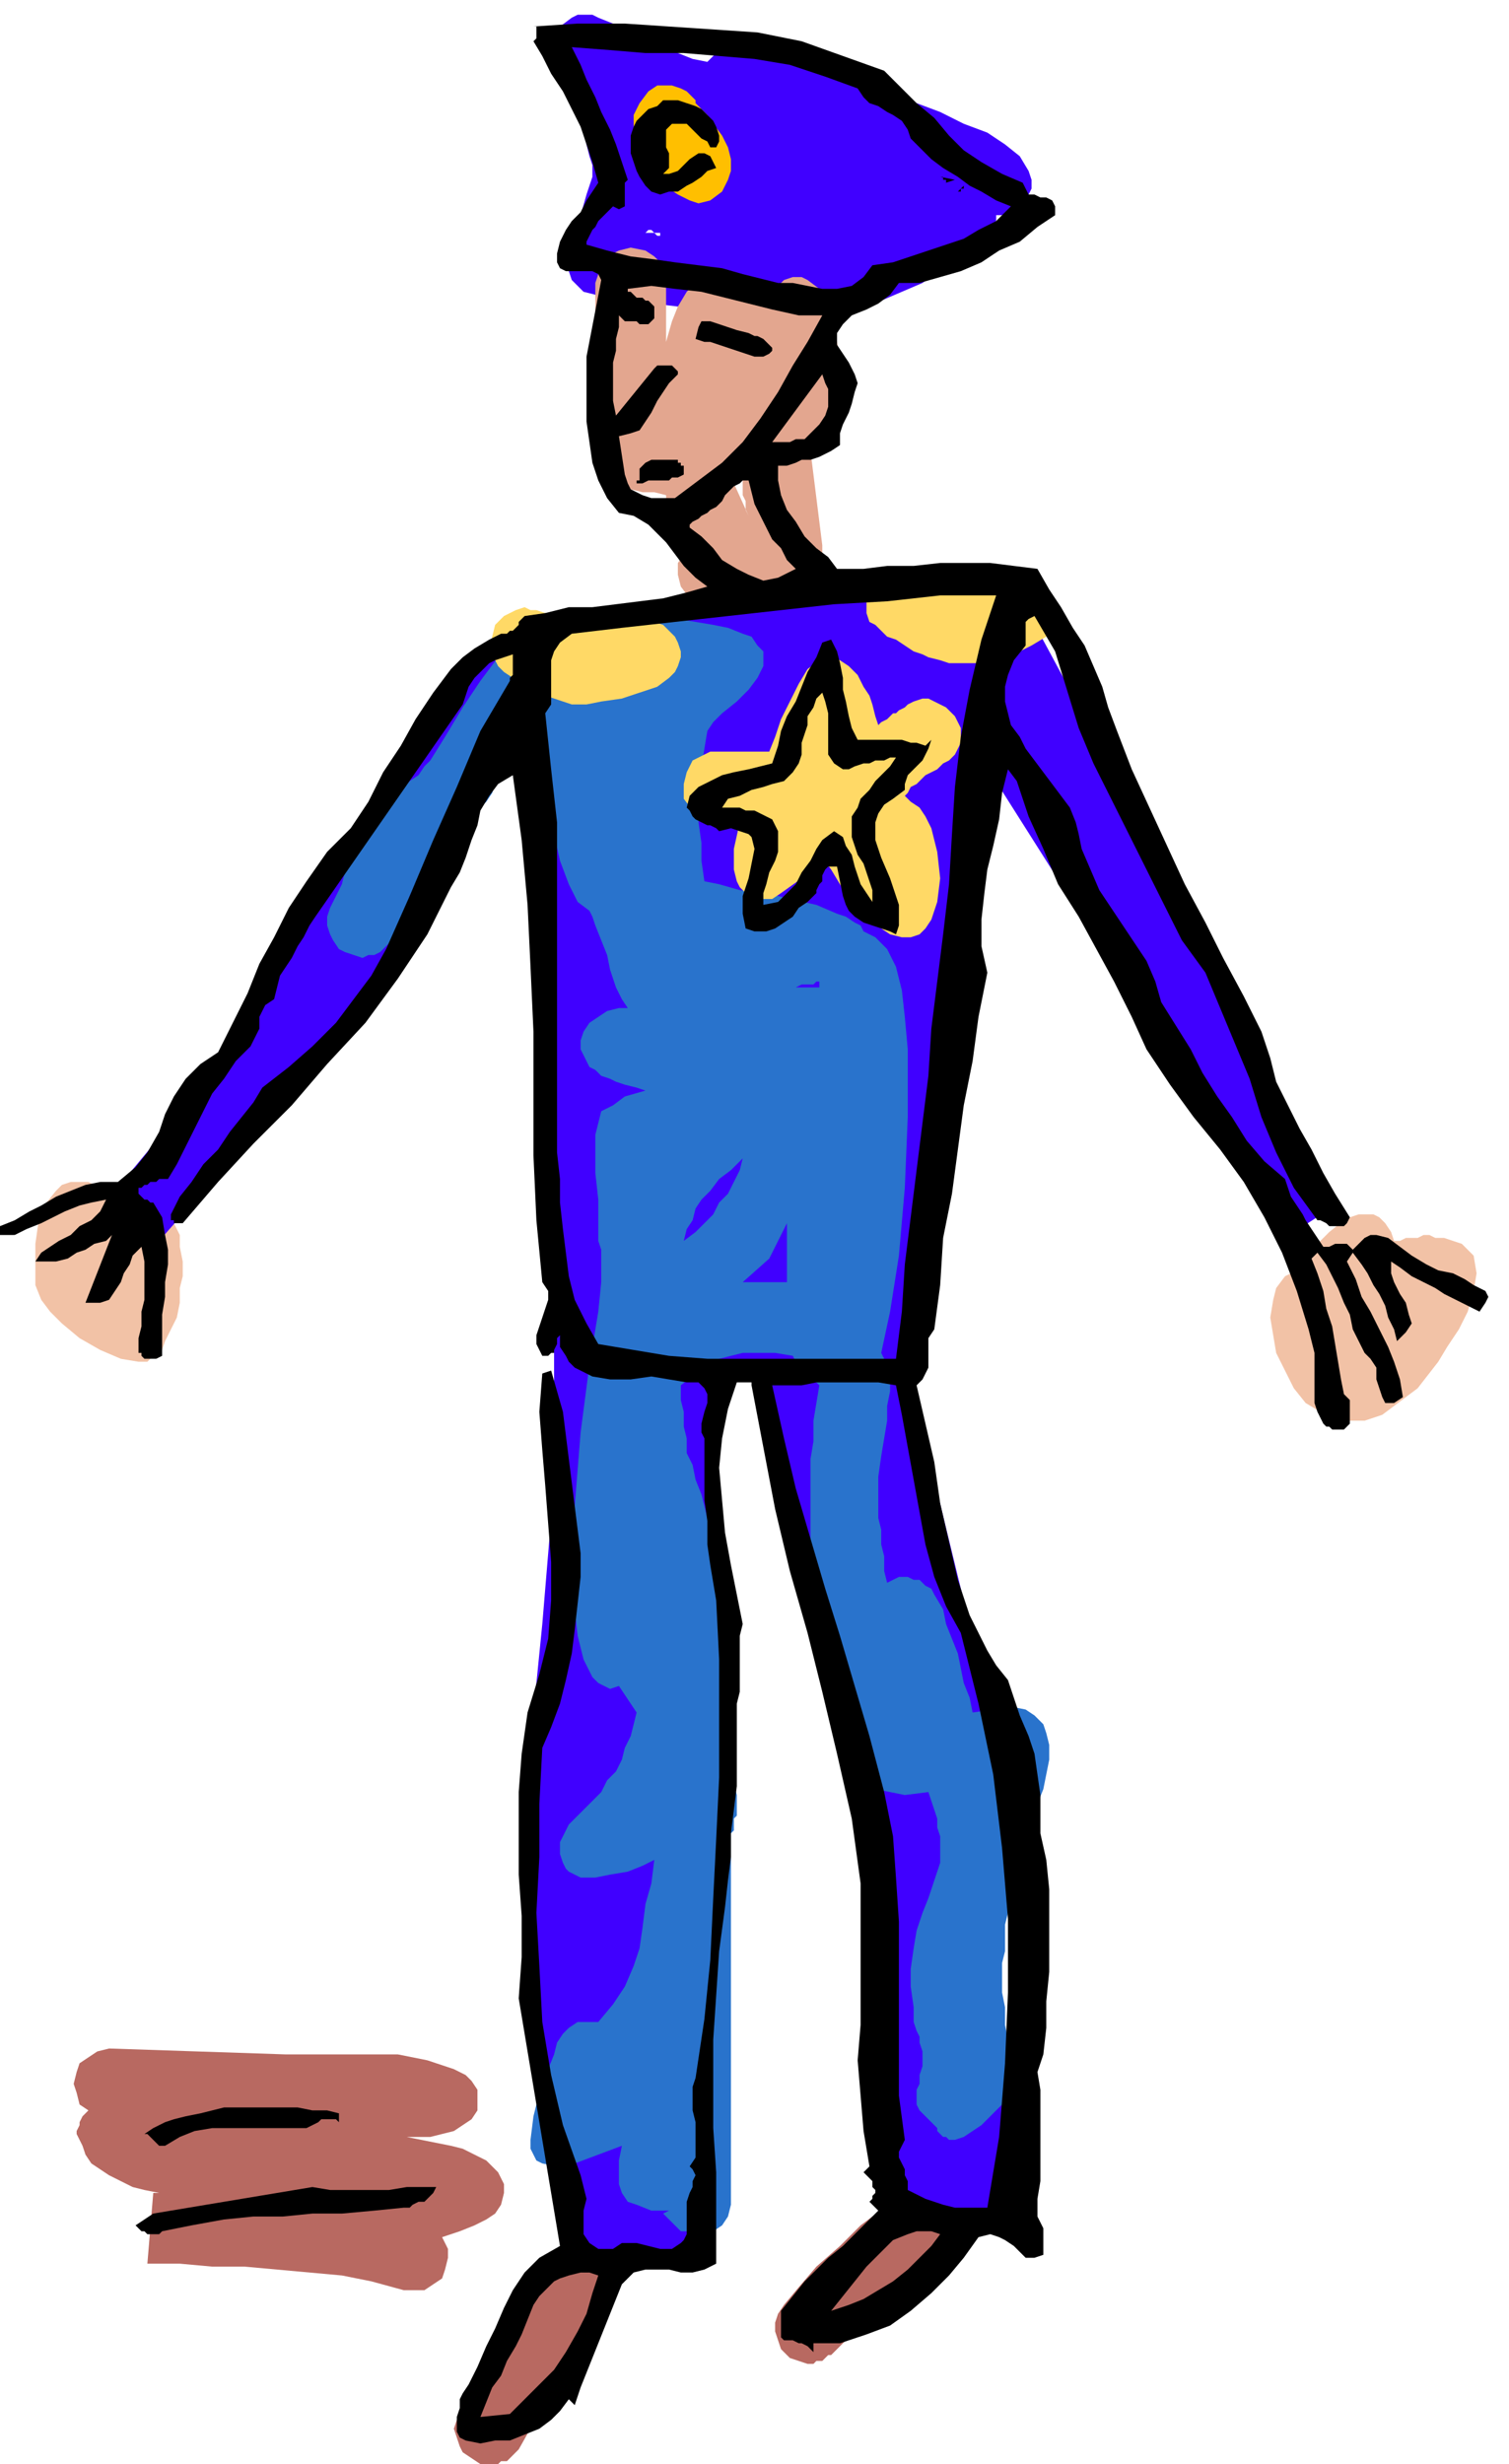
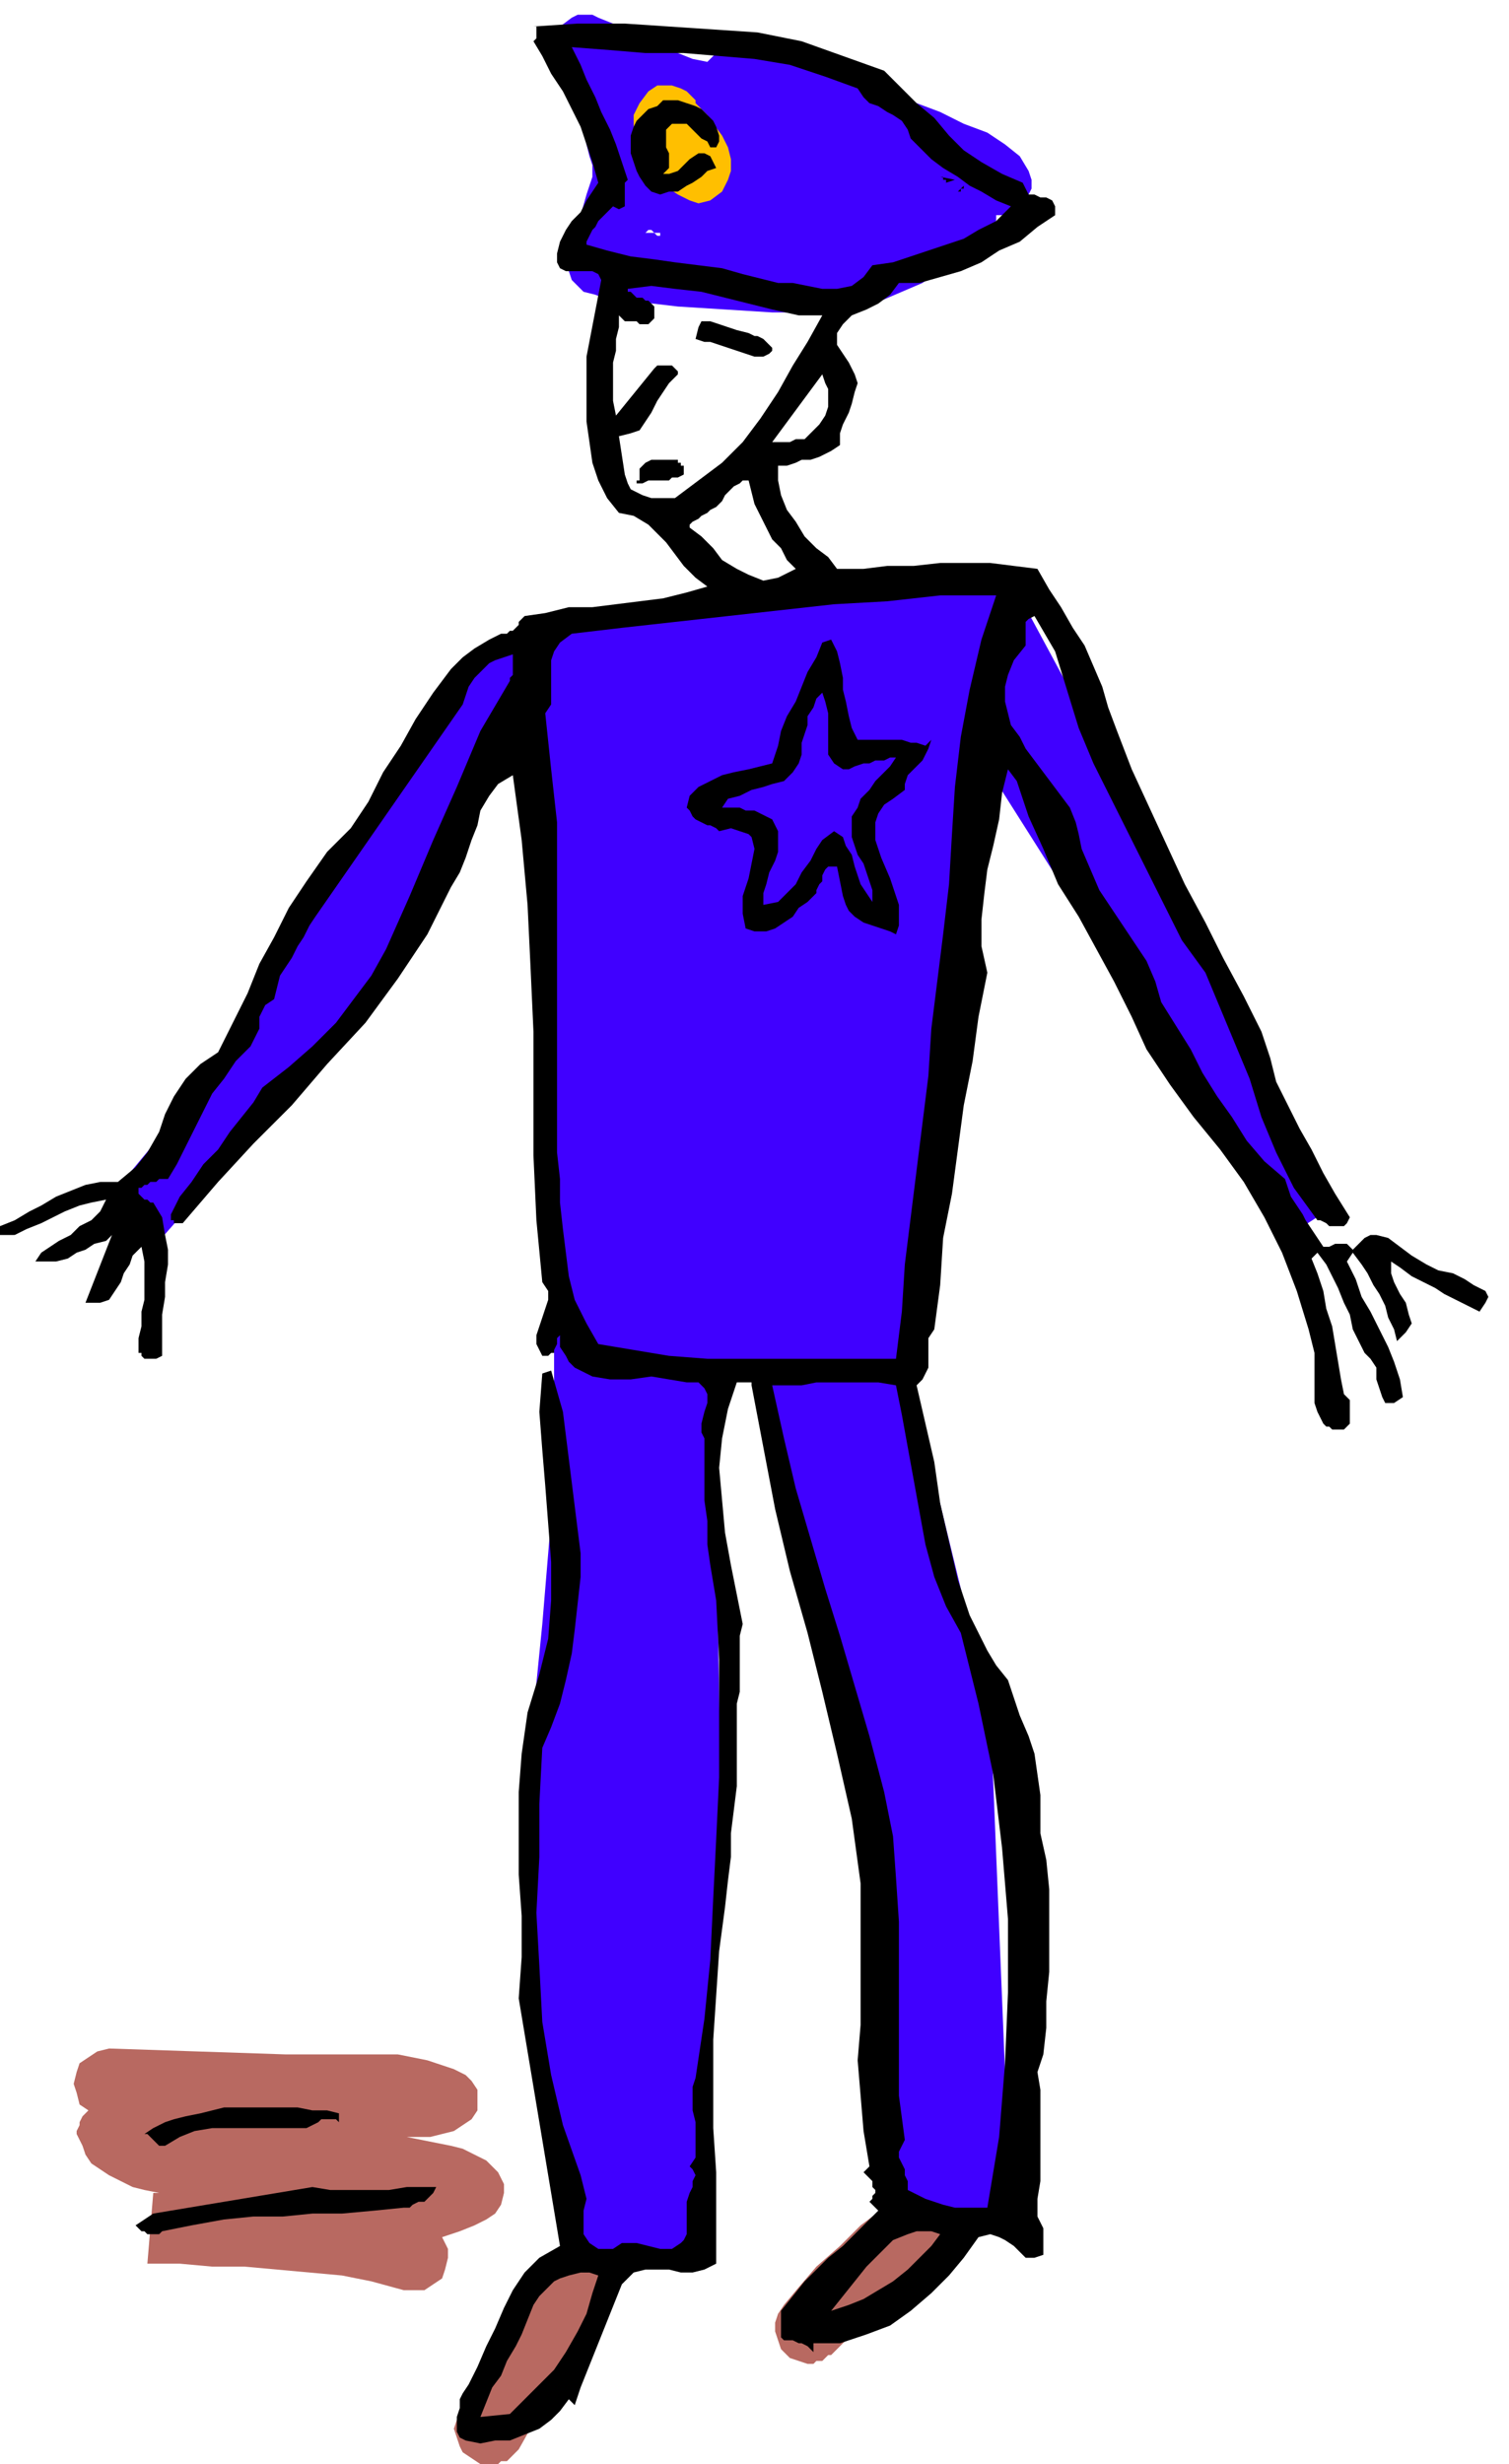
<svg xmlns="http://www.w3.org/2000/svg" fill-rule="evenodd" height="267.36" preserveAspectRatio="none" stroke-linecap="round" viewBox="0 0 512 836" width="1.706in">
  <style>.pen1{stroke:none}.brush3{fill:#4000ff}</style>
-   <path class="pen1" d="m473 421-1-3-2-3-2-2-2-1h-5l-3 1-2 1-5 4-5 5-4 4-2 4-4 2-3 4-1 4-1 6 1 6 1 6 3 6 3 6 4 5 5 3 5 3h10l3-1 3-1 4-3 8-6 7-9 3-5 4-6 3-6 2-7 1-6-1-6-2-2-2-2-3-1-3-1h-3l-2-1h-2l-2 1h-4l-2 1h-2zm-412-2-2-4-2-3-3-1-4-1h-3l-3 1-3 2-3 3v-5l-1-2v-2l-2-2-1-1-2-2-2-1h-6l-3 1-2 2-4 5-2 6-1 7v14l2 5 3 4 4 4 6 5 7 4 7 3 6 1h3l2-2 3-2 1-3 2-4 2-4 1-5v-5l1-4v-5l-1-5v-4z" style="fill:#f2c2a6" />
  <path class="pen1" d="m37 695-4 1-3 2-3 2-1 3-1 4 1 3 1 4 3 2-1 1-1 1-1 2v1l-1 2v1l1 2 1 2 1 3 2 3 3 2 3 2 4 2 4 2 4 1 5 1h-2l-2 24h11l11 1h11l11 1 11 1 11 1 10 2 11 3h7l3-2 3-2 1-3 1-4v-3l-2-4 6-2 5-2 4-2 3-2 2-3 1-4v-3l-2-4-2-2-2-2-4-2-4-2-4-1-5-1-5-1-5-1h8l4-1 4-1 3-2 3-2 2-3v-7l-2-3-2-2-4-2-9-3-10-2H97l-60-2zm229 87zm8 20h2l1-1h2l1-1 1-1h1l1-1 5-5 8-6 8-6 8-7 7-7 4-8 1-3v-3l-1-3-3-3-3-2-3-1h-3l-3 1-8 4-8 6-7 7-8 7-6 7-5 6-2 3-1 3v3l1 3 1 3 3 3 3 1 3 1zm-108 34h3l1-1h2l1-1 1-1 1-1 1-1 27-48 2-3v-7l-2-4-3-3-4-1-4-1-3 1-2 1-2 1-1 2-4 6-3 6-4 6-3 7-3 6-4 6-3 6-4 6-1 3-1 3 1 3 1 3 1 2 3 2 3 2h3z" style="fill:#b86961" />
  <path class="pen1 brush3" d="m203 6-2-1h-5l-2 1-4 3-2 3-1 5v4l1 2 2 2 2 1 2 2 2 1v7l1 5 1 4 1 4 1 4 1 3v4l-2 6-2 7-2 7-2 6v6l1 3 2 2 2 2 4 1 5 2h6l17 2 16 1 16 1h15l7-1 8-1 7-2 7-3 7-3 7-5 7-5 7-6 1-1h1l1-1v-2l1-1v-2h3l2-1 3-1 1-2 2-3 1-2v-3l-1-3-3-5-5-4-6-4-8-3-8-4-8-3-6-4-5-4-1-1-2-1h-1l-2-1h-5l-2 1-5-3-6-3-6-2-7-2-6-1-7 1-3 1-2 1-3 2-2 2-5-1-5-2-4-2-5-2-4-2-5-2-4-2-5-2zm32 52h-1 1zm-11 22v-1h-2l-1-1h-1l-1 1h3l1 1h1z" />
  <path class="pen1" style="fill:#ffbf00" d="m237 36-1-1v-1l-1-1-1-1-1-1-2-1-3-1h-5l-3 2-3 4-2 4v5l1 3 1 2 1 2 3 3 1 3 3 3 2 4 3 2 4 2 3 1 4-1 4-3 2-4 1-3v-4l-1-4-2-4-3-4-2-3-3-3z" />
-   <path class="pen1" d="m278 98 1 2 2 5 1 5 2 6 1 6 1 6v4l-1 3-1 2-1 1-1 2-1 1-1 2-1 1-1 2-1 1-2 6 1 8 1 8 1 8 1 8v7l-1 3-2 2-2 2-3 1-2 1h-10l-2-1-2-1h-3v2h-1v1h-1v1l-4 2-4 1-5-1-3-2-3-4-1-4v-4l3-4-2-2-1-2-1-2-1-3-1-3-1-3v-4l-4-1h-4l-4-1-4-2-3-2-2-3-2-3-1-3V96l1-3v-2l2-2 1-2 4-2 4-1 5 1 3 2 2 2 1 2 1 2v23l2-7 2-5 3-5 3-3 2-1h7l5 3 7 5 2-2 2-2 3-2 2-2 3-1h3l2 1 4 3zm-29 66 5 11-1-2v-3l-1-2v-14l-1 1-1 1v1l-1 1v1l-1 1h-1l-1 1 1 1 1 1h1v1z" style="fill:#e3a68f" />
  <path class="pen1 brush3" d="m187 445-9-206-52 100-72 82-15-17 44-53 3-6 8-14 12-21 14-24 15-24 14-22 7-8 6-7 5-5 4-2 13-2 20-4 27-5 29-5 28-4 25-3 11-1h14l4 2 7 12 14 26 18 34 20 39 20 38 16 32 12 24 4 8-17 11-107-169-22 210 29 119 7 172h-39l-11-146-36-142-15 2 3 162-7 141-44-7-16-94 2-78v-5l2-14 2-20 2-24 2-24v-44l-1-14z" />
-   <path class="pen1" d="m123 325 2-1h2l2-1 2-2 1-1 1-1 1-1 1-4 2-3 1-4 1-3 2-4 2-3 1-3 2-3 2-3 3-2 2-3 3-2 2-2 3-2 2-3 2-2 2-3 1-3 2-3 1-3 2-3 1-2 2-3 2-2 3 6 2 8 2 10 3 9 2 9 3 8 3 6 4 3 1 2 1 3 2 5 2 5 1 5 2 6 2 4 2 3h-3l-4 1-3 2-3 2-2 3-1 3v3l2 4 1 2 2 1 2 2 3 1 2 1 3 1 4 1 3 1-7 2-4 3-4 2-1 4-1 4v13l1 9v14l1 3v11l-1 10-3 18-3 23-2 25-1 12v12l1 11 1 9 2 8 3 6 2 2 2 1 2 1 3-1 6 9-1 4-1 4-2 4-1 4-2 4-3 3-2 4-3 3-2 2-1 1-2 2-2 2-1 1-1 2-1 2-1 2v4l1 3 1 2 1 1 4 2h5l5-1 6-1 5-2 4-2-1 8-2 7-1 8-1 7-2 6-3 7-4 6-5 6h-7l-3 2-2 2-2 3-1 4-2 5-2 4-3 12-1 8v3l1 2 1 2 2 1 5 1 6-1 8-3 8-3-1 5v8l1 3 2 3 3 1 5 2h6l-2 1 6 6h11l3-2 2-3 1-4V622l1-1v-4l1-1v-7l-2-8v-36l1-9-1-9-1-8v-4l-1-4-2-4-1-4-1-4-2-4-1-4-1-4-2-5-1-5-2-4v-5l-1-4v-5l-1-4v-5l5-4 4-2 4-3 4-1 4-1h11l6 1 1 2 1 1 1 1 1 1 1 2 1 1 2 1 1 1-1 6-1 6v7l-1 6v33l1 8 2 9 2 8 1 9 3 8 2 8 2 9 1 6 2 5 1 4 2 3 3 2 5 1 5 1 8-1 1 3 1 3 1 3v3l1 3v9l-2 6-2 6-2 5-2 6-1 6-1 7v6l1 7v5l1 3 1 2v2l1 3v5l-1 3v3l-1 2v5l1 2 2 2 3 3 1 1v1l1 1 1 1h1l1 1h2l3-1 3-2 3-2 1-1 2-2 2-2 2-2 3-2-2-1 2-4v-10l-1-5-1-5v-6l-1-5v-10l1-4v-9l1-4v-9l1-4 3-9 4-10 4-10 2-10v-5l-1-4-1-3-3-3-3-2-5-1-6 1-7 1-1-5-2-5-1-5-1-5-2-5-2-5-1-5-3-5-1-2-2-1-2-2h-2l-2-1h-3l-2 1-2 1-1-4v-5l-1-4v-5l-1-4v-14l1-7 1-6 1-6v-5l1-5v-5l-1-4-2-4 3-14 3-19 2-23 1-24v-23l-1-11-1-9-2-8-3-6-2-2-2-2-2-1-2-1-1-2-2-1-3-2-3-1-7-3-9-2-8-2-9-1-7-2-5-1-1-7v-6l-1-7v-13l1-6 1-6 1-6 2-3 3-3 5-4 4-4 3-4 2-4v-5l-2-2-2-3-3-1-5-2-5-1-6-1-6-1h-10l-3 2-4 2-3 3-2 3-3 3-2 3-2 3-1 3-2 4-4-8-4-5-3-4-4-2h-4l-3 1-4 2-3 3-6 8-6 9-6 10-5 8-2 2-2 3-3 2-2 2-3 2-2 3-3 2-2 3-2 3-2 4-2 4-2 4-2 4-1 4-2 4-2 4-1 3v3l1 3 1 2 2 3 2 1 3 1 3 1zm129 110 9-8 6-12v20h-15zm0-42-4 4-4 3-3 4-3 3-2 3-1 4-2 3-1 4 4-3 3-3 3-3 2-4 3-3 2-4 2-4 1-4zm26-58h-10 2l2-1h4l1-1h1v2z" style="fill:#2973cc" />
-   <path class="pen1" d="M187 208h-2l-3-1h-2l-2-1-3 1-4 2-3 3-1 4-1 4 1 2 1 2 1 2 2 2 3 2 3 1 3 2 2 2 3 1 3 1 3 1 3 1h5l5-1 7-1 6-2 6-2 4-3 2-2 1-2 1-3v-2l-1-3-1-2-2-2-2-2-6-2-7-1-7-1h-18zm128-14h-2v1h-1l-3-2h-6l-4 2-3 3-2 4v6l1 3 2 1 2 2 2 2 3 1 3 2 3 2 3 1 2 1 4 1 3 1h10l6-2 6-1 6-3 5-3 1-2 2-2v-8l-1-2-2-2-3-2-5-2-7-1-7-1h-18zm-71 61h-3l-2 1-2 1-2 1-2 4-1 4v5l3 4 1 1 2 1 3 1h6l1 1h3l-2 9v7l1 4 1 2 2 2 2 1 2 1h5l3-2 7-5 7-7 3 4 3 5 3 5 3 4 4 3 4 3 3 2 4 1h3l3-1 2-2 2-3 2-6 1-8-1-9-2-8-2-4-2-3-3-2-2-2 1-1 1-2 2-1 1-1 2-2 2-1 2-1 2-2 2-1 2-2 1-2 1-2v-5l-2-4-3-3-4-2-2-1h-2l-3 1-2 1-1 1-2 1-1 1h-1l-1 1-1 1-2 1-1 1-1-3-1-4-1-3-2-3-1-2-1-2-2-2-1-1-3-2-2-1h-3l-2 1-4 3-3 5-3 6-3 6-2 6-2 5h-17z" style="fill:#ffd966" />
  <path class="pen1" d="m502 445-4-2-4-2-4-2-3-2-4-2-4-2-4-3-3-2v4l1 3 2 4 2 3 1 4 1 3-2 3-3 3-1-4-2-4-1-4-2-4-2-3-2-4-2-3-3-4-2 3 3 6 2 6 3 5 3 6 3 6 2 5 2 6 1 6-3 2h-3l-1-2-1-3-1-3v-4l-2-3-2-2-2-4-2-4-1-5-2-4-2-5-2-4-2-4-3-4-2 2 2 5 2 6 1 6 2 6 1 6 1 6 1 6 1 5 1 1 1 1v8l-1 1-1 1h-4l-1-1h-1l-1-1-2-4-1-3v-17l-1-4-1-4-4-13-5-13-6-12-7-12-8-11-9-11-8-11-8-12-5-11-6-12-6-11-6-11-7-11-5-12-5-11-4-12-3-4-2 8-1 9-2 9-2 8-1 8-1 9v9l2 9-3 15-2 15-3 15-2 15-2 15-3 15-1 16-2 15-2 3v10l-1 2-1 2-2 2 3 13 3 13 2 14 3 13 3 13 4 12 3 6 3 6 3 5 4 5 2 6 2 6 3 7 2 6 1 7 1 7v13l2 9 1 10v28l-1 10v9l-1 9-2 6 1 6v31l-1 6v6l1 2 1 2v9l-3 1h-3l-2-2-2-2-3-2-2-1-3-1-4 1-5 7-5 6-6 6-7 6-7 5-8 3-9 3h-9v3l-1-1-1-1-2-1h-1l-2-1h-3l-1-1v-9l4-5 4-5 4-4 4-4 5-4 4-4 4-4 4-4-3-3 1-1v-1l1-1v-1l-1-1v-2l-1-1-2-2 2-2-2-12-1-12-1-12 1-12v-48l-3-22-5-22-5-21-5-20-6-21-5-21-4-21-4-21v-1h-5l-3 9-2 10-1 10 1 11 1 11 2 11 2 10 2 10-1 4v19l-1 4v28l-1 8-1 8v8l-1 8-1 9-2 15-1 15-1 15v30l1 15v31l-4 2-4 1h-4l-4-1h-8l-4 1-4 4-2 5-2 5-2 5-2 5-2 5-2 5-2 5-2 6-2-2-3 4-3 3-4 3-5 2-5 2h-5l-5 1-5-1-2-1-1-2v-5l1-3v-3l1-2 2-3 3-6 3-7 3-6 3-7 3-6 4-6 5-5 7-4-14-84 1-14v-14l-1-14v-28l1-13 2-14 4-13 3-12 1-13v-13l-1-13-1-13-1-12-1-13 1-13 3-1 2 7 2 7 1 8 1 8 1 8 1 8 1 8 1 8v8l-1 9-1 9-1 8-2 9-2 8-3 8-3 7-1 19v18l-1 19 1 18 1 19 3 18 4 17 6 17 1 4 1 4-1 4v8l2 3 3 2h5l3-2h5l4 1 4 1h4l3-2 1-1 1-2v-11l1-3 1-2v-2l1-2-1-2-1-1 2-3v-12l-1-4v-8l1-3 3-20 2-20 1-21 1-20 1-21v-40l-1-20-1-6-1-6-1-7v-8l-1-7v-21l-1-2v-3l1-4 1-3v-3l-1-2-2-2h-4l-6-1-6-1-7 1h-7l-6-1-6-3-2-2-1-2-2-3v-4l-1 1v2l-1 2v1h-1l-1 1h-2l-2-4v-3l1-3 1-3 1-3 1-3v-3l-2-3-2-21-1-22v-42l-1-22-1-21-2-22-3-22-5 3-3 4-3 5-1 5-2 5-2 6-2 5-3 5-8 16-10 15-11 15-13 14-12 14-13 13-12 13-12 14h-3v-1h-1v-2l3-6 4-5 4-6 5-5 4-6 4-5 4-5 3-5 9-7 8-7 8-8 6-8 6-8 5-9 4-9 4-9 8-19 8-18 8-19 10-17v-1l1-1v-7l-3 1-3 1-2 1-3 3-2 2-2 3-1 3-1 3-50 72-2 3-2 4-2 3-2 4-2 3-2 3-1 4-1 4-3 2-1 2-1 2v4l-1 2-1 2-1 2-5 5-4 6-4 5-3 6-3 6-3 6-3 6-3 5h-3l-1 1h-2l-1 1h-1l-1 1h-1v2l1 1 1 1h1l1 1h1l3 5 1 6 1 5v5l-1 6v5l-1 6v14l-2 1h-4l-1-1v-1h-1v-5l1-4v-5l1-4v-13l-1-5-3 3-1 3-2 3-1 3-2 3-2 3-3 1h-5l9-23-2 2-4 1-3 2-3 1-3 2-4 1h-7l2-3 3-2 3-2 4-2 3-3 4-2 3-3 2-4-5 1-4 1-5 2-4 2-4 2-5 2-4 2H0v-3l5-2 5-3 4-2 5-3 5-2 5-2 5-1h6l6-5 4-5 4-7 2-6 3-6 4-6 5-5 6-4 5-10 5-10 4-10 5-9 5-10 6-9 7-10 8-8 6-9 5-10 6-9 5-9 6-9 6-8 4-4 4-3 5-3 4-2h2l1-1h1l1-1 1-1v-1l1-1 1-1 7-1 8-2h8l8-1 8-1 8-1 8-2 7-2-4-3-4-4-3-4-3-4-3-3-3-3-5-3-5-1-4-5-3-6-2-6-1-7-1-7v-22l5-26-1-2-2-1h-9l-2-1-1-2v-3l1-4 2-4 2-3 3-3 2-4 2-3 2-3-2-7-2-6-2-6-3-6-3-6-4-6-3-6-3-5 1-1V9h-1l15-1h16l15 1 15 1 15 1 15 3 14 5 14 5 6 6 5 5 6 5 5 6 5 5 6 4 7 4 7 3 1 2 1 2h2l2 1h2l2 1 1 2v3l-6 4-6 5-7 3-6 4-7 3-7 2-7 2h-7l-3 4-4 3-4 2-5 2-3 3-2 3v4l2 3 2 3 2 4 1 3-1 3-1 4-1 3-2 4-1 3v4l-3 2-2 1-2 1-3 1h-3l-2 1-3 1h-3v5l1 5 2 5 3 4 3 5 4 4 4 3 3 4h9l8-1h9l9-1h17l8 1 8 1 4 7 4 6 4 7 4 6 3 7 3 7 2 7 3 8 5 13 6 13 6 13 6 13 7 13 6 12 7 13 6 12 3 9 2 8 4 8 4 8 4 7 4 8 4 7 5 8-1 2-1 1h-5l-1-1-2-1h-1l-8-11-6-12-5-12-4-13-5-12-5-12-5-12-8-11-6-12-6-12-6-12-6-12-6-12-5-12-4-13-4-13-7-12-2 1-1 1v8l-4 5-2 5-1 4v5l1 4 1 4 3 4 2 4 6 8 6 8 3 4 2 5 1 4 1 5 3 7 3 7 4 6 4 6 4 6 4 6 3 7 2 7 5 8 5 8 4 8 5 8 5 7 5 8 6 7 7 6 1 3 1 3 2 3 2 3 1 2 2 3 2 3 2 3h2l2-1h4l1 1 1 1 2-2 2-2 2-1h2l4 1 4 3 4 3 5 3 4 2 5 1 2 1 2 1 3 2 2 1 2 1 1 2-1 2-2 3zM296 90l-3 4-4 3-5 1h-5l-5-1-5-1h-5l-4-1-8-2-7-2-8-1-8-1-7-1-8-1-8-2-7-2v-1l1-2 1-2 1-1 1-2 2-2 1-1 2-2 2 1 2-1v-8l1-1-2-6-2-6-2-5-3-6-2-5-3-6-2-5-3-6 13 1 12 1h13l12 1 12 1 12 2 12 4 11 4 2 3 2 2 3 1 3 2 2 1 3 2 2 3 1 3 4 4 3 3 4 3 5 3 4 3 4 2 5 3 5 2-5 5-6 3-5 3-6 2-6 2-6 2-6 2-7 1zm29-25h-1 2v-1h1v-1l-2 2zm-4-3v-1h-1v-1h-1l5 1-3 1zm-3 271-2 16-1 16-2 16-2 16-2 16-2 16-1 16-2 16h-64l-13-1-12-2-12-2-4-7-4-8-2-8-1-8-1-8-1-9v-8l-1-9V279l-2-18-2-19 2-3v-15l1-3 2-3 4-3 17-2 18-2 18-2 18-2 18-2 18-1 18-2h19l-5 15-4 17-3 16-2 17-1 16-1 17-2 17-2 16zm-11-65-4 3-3 2-2 3-1 3v6l2 6 3 7 2 6 1 3v7l-1 3-2-1-3-1-3-1-3-1-3-2-2-2-1-2-1-3-2-10h-3l-1 1-1 2v2l-1 1-1 2v1l-3 3-3 2-2 3-3 2-3 2-3 1h-4l-3-1-1-5v-6l2-6 1-5 1-5-1-4-1-1-3-1-3-1-4 1-1-1-2-1h-1l-2-1-2-1-1-1-1-2-1-1 1-4 3-3 4-2 4-2 4-1 5-1 4-1 4-1 2-6 1-5 2-5 3-5 2-5 2-5 3-5 2-5 3-1 2 4 1 4 1 5v4l1 4 1 5 1 4 2 4h15l3 1h2l3 1 2-2-1 3-1 2-1 2-2 2-2 2-1 1-1 3v2zm-18 12v4l1 3 1 3 2 3 1 3 1 3 1 3v4l-2-3-2-3-1-3-1-3-1-4-2-3-1-3-3-2-4 3-2 3-2 4-3 4-2 4-3 3-3 3-5 1v-4l1-3 1-4 2-4 1-3v-7l-2-4-2-1-2-1-2-1h-3l-2-1h-6l2-3 4-1 4-2 4-1 3-1 4-1 3-3 2-3 1-3v-4l1-3 1-3v-3l2-3 1-3 2-2 1 3 1 4v14l2 3 3 2h2l2-1 3-1h2l2-1h3l2-1h2l-2 3-3 3-2 2-2 3-3 3-1 3-2 3v3zm46 469h-11l-4-1-3-1-3-1-4-2-2-1v-3l-1-2v-2l-1-2-1-2v-2l1-2 1-2-2-15v-59l-1-15-1-14-3-15-5-19-5-17-5-17-5-16-5-17-5-17-4-17-4-18h10l5-1h21l6 1 2 10 2 11 2 11 2 11 2 11 3 11 4 10 5 9 6 24 5 24 3 25 2 24v25l-1 24-2 25-4 24zM229 169h-8l-3-1-2-1-2-1-1-2-1-3-2-13 4-1 3-1 2-3 2-3 2-4 2-3 2-3 3-3v-1l-1-1-1-1h-5l-1 1-13 16-1-5v-13l1-4v-4l1-4v-4l1 1 1 1h4l1 1h3l1-1 1-1v-4l-1-1-1-1h-1l-1-1h-2l-1-1-1-1h-1v-1l8-1 8 1 9 1 8 2 8 2 8 2 9 2h8l-5 9-5 8-5 9-6 9-6 8-7 7-8 6-8 6zm45-21-1 1h-3l-2 1h-6l17-23 1 3 1 2v6l-1 3-2 3-2 2-2 2zm-15-27h-3l-3-1-3-1-3-1-3-1-3-1h-2l-3-1 1-4 1-2h3l3 1 3 1 3 1 4 1 2 1h1l2 1 1 1 1 1 1 1v1l-1 1-2 1zm11 72-6 3-5 1-5-2-4-2-5-3-3-4-4-4-4-3v-1l1-1 2-1 1-1 2-1 1-1 2-1 1-1 1-1 1-2 1-1 1-1 1-1 2-1 1-1h2l1 4 1 4 2 4 2 4 2 4 3 3 2 4 3 3zm12 591 4-5 4-5 4-5 5-5 4-4 5-2 3-1h5l3 1-3 4-4 4-4 4-5 4-5 3-5 3-5 2-6 2zM243 50h-2l-1-2-2-1-2-2-1-1-2-2h-5l-2 2v6l1 2v5l-2 2h2l3-1 2-2 2-2 3-2h2l2 1 2 4-3 1-2 2-3 2-2 1-3 2h-3l-3 1-3-1-2-2-2-3-1-2-1-3-1-3v-6l1-3 1-2 2-2 2-2 3-1 2-2h5l3 1 3 1 2 1 2 2 2 2 1 2 1 3v2l-1 2zm-11 111-2 1h-2l-1 1h-7l-2 1h-2v-1h1v-4l1-1 1-1 2-1h9v1h1v1h1v3zm-59 658-10 1 2-5 2-5 3-4 2-5 3-5 2-4 2-5 2-5 2-3 2-2 3-3 2-1 3-1 4-1h3l3 1-2 6-2 7-3 6-4 7-4 6-5 5-5 5-5 5zm-36-70-10 1-11 1h-10l-10 1H86l-10 1-11 2-10 2-1 1h-4l-1-1h-1l-1-1-1-1 6-4 54-9 6 1h20l6-1h10l-1 2-1 1-1 1-1 1h-2l-2 1-1 1h-2zm-22-29-1-1h-5l-1 1-2 1-2 1H72l-6 1-5 2-5 3h-2l-1-1-1-1-1-1-1-1h-1l3-2 4-2 3-1 4-1 5-1 4-1 4-1h25l5 1h5l4 1v3z" style="fill:#000" />
</svg>